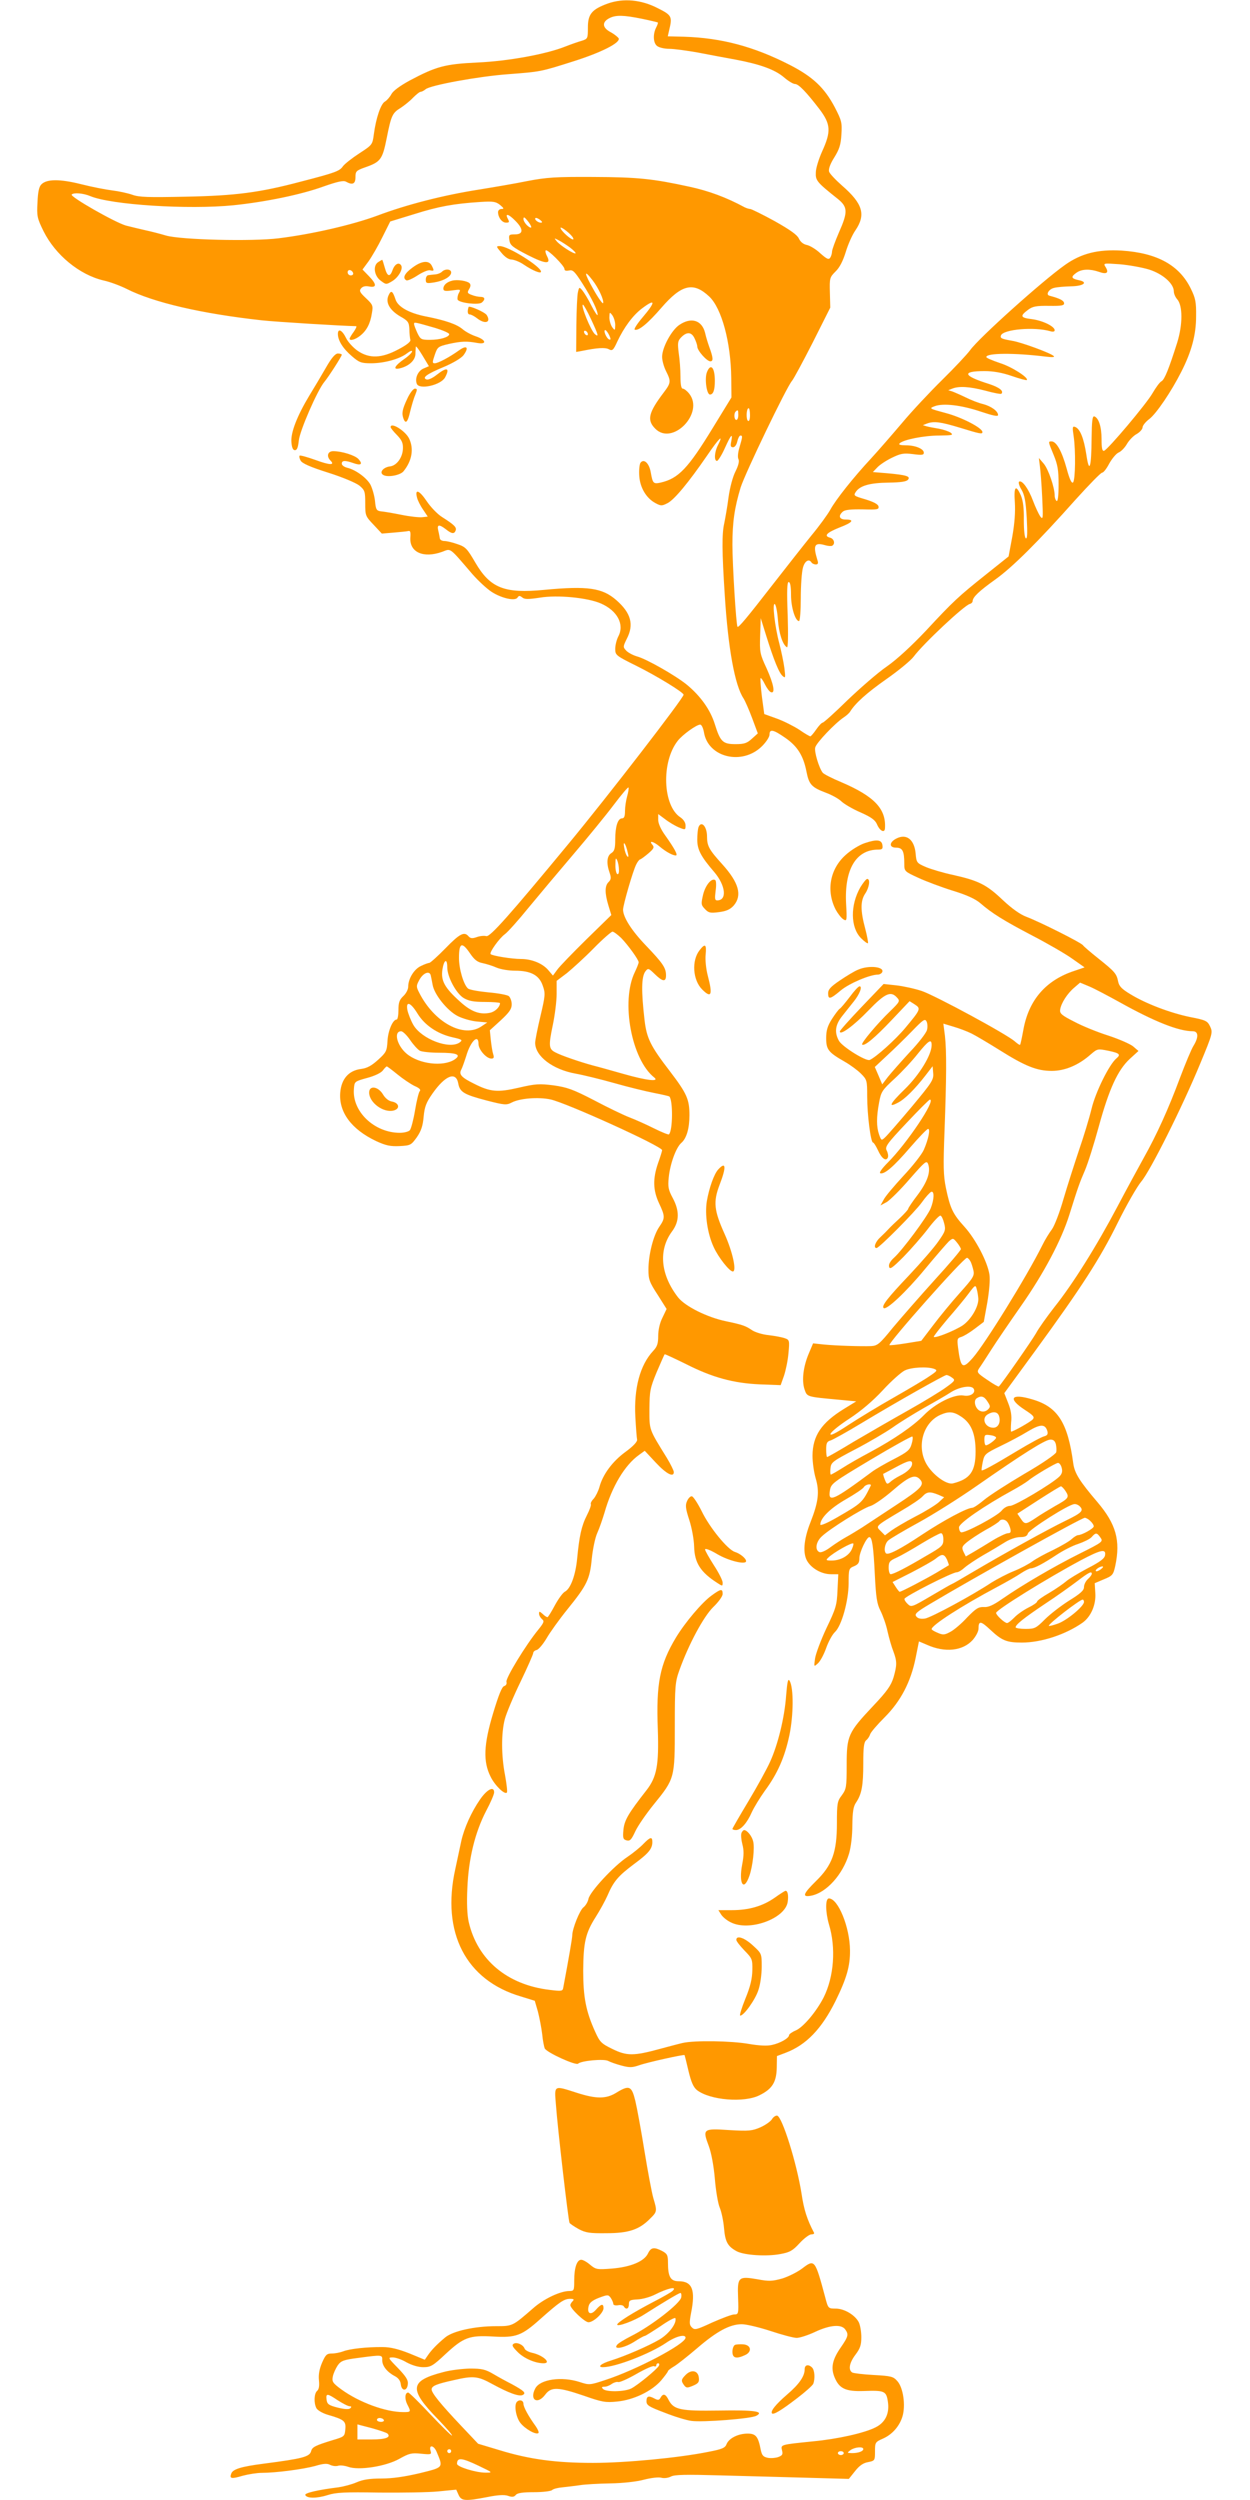
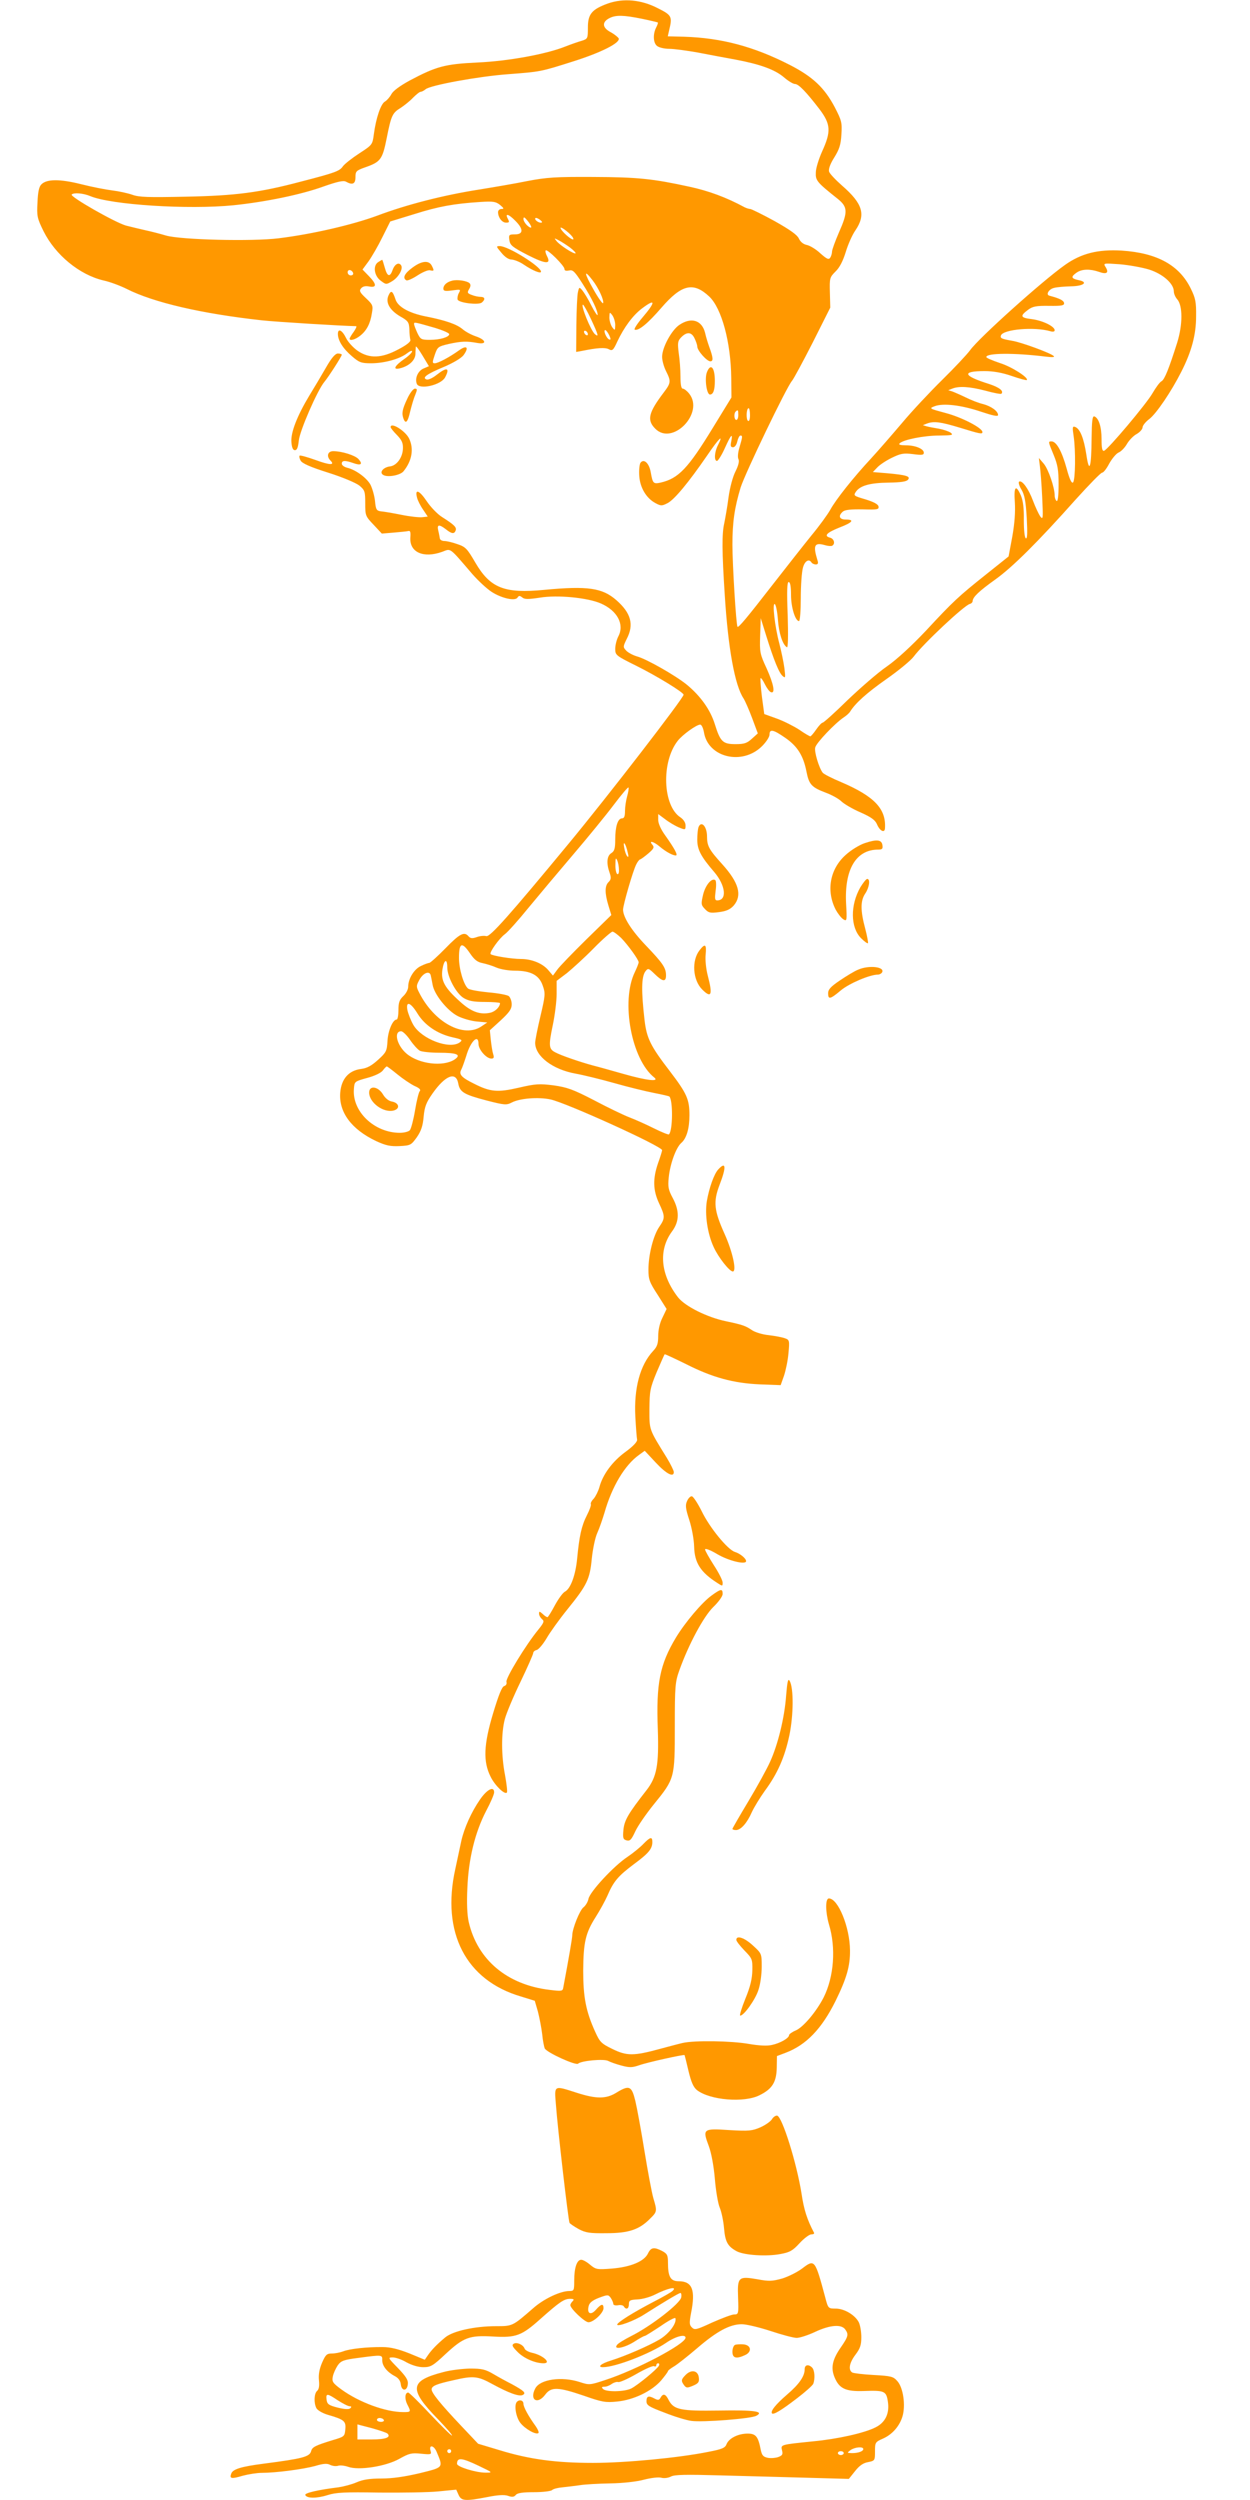
<svg xmlns="http://www.w3.org/2000/svg" version="1.0" width="640pt" height="1280pt" viewBox="0 0 640 1280" preserveAspectRatio="xMidYMid meet">
  <g transform="translate(0,1280) scale(0.1,-0.1)" fill="#ff9800" stroke="none">
    <path d="M3112 12782 c-82 -30 -102 -54 -102 -123 0 -57 -1 -58 -32 -68 -18 -5 -55 -18 -83 -29 -97 -39 -292 -75 -450 -82 -168 -8 -211 -20 -347 -92 -51 -28 -85 -53 -94 -70 -8 -15 -23 -32 -33 -38 -21 -11 -46 -84 -57 -168 -7 -53 -8 -54 -74 -97 -37 -24 -75 -54 -84 -66 -17 -25 -38 -33 -216 -79 -211 -56 -334 -72 -588 -77 -193 -4 -240 -3 -275 10 -23 8 -69 18 -102 22 -33 4 -105 18 -160 32 -108 27 -176 27 -203 -1 -12 -11 -18 -39 -20 -92 -4 -70 -2 -81 31 -148 61 -122 184 -223 307 -252 33 -7 86 -27 118 -43 138 -70 384 -127 692 -161 71 -8 416 -29 483 -30 5 0 -1 -13 -12 -29 -12 -16 -21 -32 -21 -35 0 -13 29 -5 54 15 33 26 52 62 60 115 7 39 5 44 -30 77 -32 30 -36 38 -25 51 9 10 22 13 42 9 39 -7 38 12 -3 54 l-32 33 31 42 c17 24 49 79 71 124 l40 80 124 38 c124 39 200 53 338 62 65 4 78 2 100 -15 20 -17 22 -21 8 -21 -10 0 -18 -7 -18 -16 0 -27 20 -54 41 -54 17 0 18 3 9 20 -16 30 4 25 39 -11 42 -42 41 -69 -2 -69 -31 0 -33 -2 -29 -30 4 -26 15 -35 94 -76 93 -47 122 -49 98 -4 -6 12 -9 24 -6 28 9 8 96 -79 96 -95 0 -9 8 -11 23 -8 20 5 29 -4 70 -68 49 -77 77 -137 77 -159 -1 -7 -15 14 -32 47 -16 33 -38 68 -47 79 -15 17 -16 17 -22 -10 -4 -16 -7 -91 -8 -168 l-1 -138 33 6 c74 15 115 18 134 8 18 -10 23 -6 44 40 34 72 79 133 125 168 71 54 73 36 4 -45 -28 -33 -46 -61 -40 -63 20 -7 68 33 137 113 103 119 163 133 244 57 64 -60 111 -235 113 -417 l1 -100 -95 -155 c-127 -208 -176 -260 -268 -281 -37 -8 -40 -4 -50 52 -8 48 -36 73 -53 49 -5 -8 -8 -38 -6 -67 4 -60 36 -114 83 -139 28 -15 33 -15 62 0 35 18 107 105 202 243 62 91 87 115 56 54 -18 -34 -21 -81 -5 -81 5 0 24 29 40 65 32 71 42 81 33 35 -5 -23 -3 -30 9 -30 9 0 18 12 22 30 4 17 11 30 16 30 12 0 11 -6 -5 -61 -8 -27 -10 -51 -5 -60 5 -10 0 -32 -15 -62 -14 -27 -29 -83 -36 -134 -6 -48 -17 -108 -22 -133 -12 -52 -12 -141 3 -370 17 -268 51 -459 96 -526 8 -13 28 -58 44 -101 l29 -78 -30 -27 c-25 -23 -39 -28 -84 -28 -65 0 -78 12 -106 102 -23 74 -73 144 -143 202 -59 48 -207 132 -255 145 -21 6 -47 20 -56 30 -17 18 -16 21 3 60 38 73 22 132 -53 198 -72 63 -146 74 -369 53 -204 -20 -277 9 -353 139 -42 72 -50 81 -92 95 -25 9 -55 16 -67 16 -12 0 -22 6 -23 13 -1 6 -4 24 -8 40 -8 32 4 34 39 7 30 -24 43 -25 50 -6 6 16 -7 29 -70 69 -24 15 -59 52 -79 82 -37 55 -61 64 -49 18 3 -14 17 -42 31 -62 l24 -36 -27 -3 c-15 -2 -63 3 -107 12 -45 9 -92 17 -106 18 -22 3 -26 9 -30 53 -3 28 -14 65 -23 83 -19 35 -76 77 -119 87 -16 4 -28 13 -28 21 0 17 16 18 59 3 39 -14 50 -6 27 20 -18 20 -86 41 -130 41 -28 0 -36 -26 -14 -48 25 -25 -4 -24 -77 3 -42 15 -78 25 -81 22 -3 -3 -1 -14 5 -25 7 -14 49 -33 141 -62 76 -24 144 -53 161 -67 27 -23 29 -30 29 -90 0 -63 1 -66 43 -110 l42 -45 60 5 c33 3 67 6 75 8 11 3 13 -5 11 -33 -5 -76 67 -108 164 -73 45 17 33 26 154 -115 30 -34 74 -75 99 -91 52 -33 121 -48 132 -28 7 10 11 10 24 0 12 -10 30 -10 90 -1 90 15 245 0 313 -30 84 -37 121 -107 89 -168 -9 -17 -16 -46 -16 -64 0 -32 3 -35 108 -87 103 -51 242 -136 242 -148 0 -17 -388 -520 -589 -763 -304 -368 -402 -478 -421 -473 -11 3 -33 1 -49 -5 -23 -8 -32 -7 -42 4 -22 26 -45 14 -118 -61 -40 -41 -78 -75 -83 -75 -5 0 -25 -7 -43 -16 -35 -16 -65 -65 -65 -106 0 -14 -11 -35 -25 -48 -20 -19 -25 -33 -25 -72 0 -26 -4 -48 -9 -48 -20 0 -44 -57 -47 -109 -3 -52 -6 -59 -48 -97 -33 -30 -56 -43 -87 -47 -64 -8 -101 -51 -107 -121 -8 -100 57 -188 183 -248 52 -24 74 -28 121 -26 56 3 59 5 88 45 22 32 31 58 35 105 5 52 13 73 46 120 64 91 119 114 131 52 8 -46 29 -58 147 -89 90 -23 100 -24 127 -10 42 22 137 29 198 16 81 -17 572 -240 572 -260 0 -4 -9 -34 -21 -67 -27 -79 -26 -137 5 -204 32 -68 32 -77 1 -122 -30 -44 -55 -142 -55 -219 0 -49 5 -64 47 -128 l46 -73 -21 -44 c-14 -27 -22 -64 -22 -94 0 -39 -5 -55 -26 -77 -67 -72 -99 -191 -91 -338 3 -55 7 -107 9 -116 2 -10 -20 -34 -60 -63 -67 -49 -116 -116 -133 -180 -6 -21 -19 -47 -29 -59 -11 -11 -17 -23 -15 -28 3 -4 -6 -30 -20 -57 -28 -55 -39 -107 -50 -222 -8 -84 -33 -153 -62 -169 -11 -5 -34 -37 -52 -70 -18 -34 -35 -61 -38 -61 -4 0 -15 7 -25 17 -16 14 -18 14 -18 1 0 -9 7 -21 15 -28 13 -10 10 -18 -19 -54 -64 -78 -168 -249 -163 -267 3 -10 -2 -19 -12 -22 -11 -3 -28 -45 -56 -138 -49 -162 -52 -249 -13 -326 22 -45 72 -93 83 -81 4 3 -1 43 -9 88 -20 102 -20 218 -1 289 8 30 44 116 80 190 36 75 65 141 65 147 0 7 8 14 18 16 10 3 32 29 50 59 17 30 65 97 107 149 101 125 115 154 125 260 5 48 17 107 28 131 11 24 27 71 37 104 38 134 104 244 177 296 l29 21 57 -61 c54 -58 92 -77 92 -48 0 7 -16 40 -36 73 -92 149 -89 140 -89 249 1 92 3 107 37 189 21 49 39 90 41 92 1 2 50 -21 109 -50 136 -69 243 -98 379 -104 l106 -4 17 48 c9 27 20 79 23 116 6 64 5 68 -18 76 -13 5 -50 12 -83 16 -32 3 -70 15 -85 25 -34 23 -48 28 -133 46 -97 20 -209 76 -246 122 -90 116 -102 241 -32 337 39 52 40 106 4 173 -22 41 -25 56 -20 105 7 69 37 152 64 176 27 23 42 74 42 142 0 81 -13 111 -100 225 -100 130 -119 169 -130 263 -17 148 -16 220 4 248 14 18 16 18 48 -13 41 -40 58 -42 58 -7 0 38 -15 61 -102 152 -75 78 -117 145 -118 184 0 24 50 197 67 231 7 15 17 27 21 27 4 1 22 14 41 30 29 25 32 32 21 45 -20 23 5 18 37 -9 32 -27 67 -46 83 -46 13 0 -6 35 -55 104 -21 29 -35 60 -35 78 l0 30 35 -26 c19 -15 51 -34 70 -42 34 -14 35 -14 35 10 0 14 -10 30 -26 41 -91 59 -99 284 -14 392 24 31 96 83 115 83 7 0 15 -17 19 -38 20 -131 197 -173 298 -72 21 21 38 47 38 59 0 30 19 26 81 -17 62 -43 92 -91 108 -172 13 -67 26 -81 100 -109 30 -11 66 -31 80 -45 14 -13 58 -39 98 -56 54 -24 74 -39 83 -60 14 -34 39 -47 41 -22 7 100 -53 164 -223 237 -48 20 -91 42 -96 49 -19 25 -44 108 -38 129 5 23 101 124 146 154 14 9 29 23 33 30 26 42 83 94 184 165 63 44 126 96 141 116 49 66 260 264 288 270 8 2 14 9 14 15 1 20 32 50 116 110 88 63 217 191 412 410 68 75 128 137 135 137 7 0 23 21 36 46 14 25 35 51 48 57 13 5 32 25 43 44 11 19 33 42 50 51 16 9 30 25 30 34 0 9 16 29 35 43 36 28 112 140 163 241 53 104 76 190 76 284 1 74 -3 93 -27 142 -59 121 -173 183 -354 195 -121 7 -207 -14 -291 -74 -116 -82 -441 -374 -485 -436 -17 -23 -81 -91 -143 -152 -61 -60 -154 -159 -205 -220 -51 -60 -122 -142 -158 -181 -92 -99 -181 -211 -210 -264 -14 -25 -57 -84 -96 -131 -38 -47 -127 -160 -197 -250 -135 -174 -177 -224 -182 -218 -7 8 -26 319 -26 420 0 117 11 190 42 293 23 73 236 516 263 546 8 9 56 98 106 196 l90 179 -2 77 c-2 74 -1 78 29 108 21 20 38 54 52 99 11 37 33 88 50 112 54 80 38 136 -69 229 -33 29 -63 61 -66 71 -4 12 5 39 26 72 26 42 34 65 37 118 4 62 1 72 -34 140 -53 100 -112 156 -231 217 -184 94 -349 138 -541 144 l-83 2 7 31 c17 70 14 77 -58 113 -85 44 -176 52 -256 24z m174 -78 c44 -9 80 -18 82 -19 2 -2 -2 -13 -8 -25 -18 -34 -16 -81 5 -96 11 -8 38 -14 62 -14 24 0 90 -9 146 -19 56 -11 143 -27 192 -36 127 -24 202 -51 249 -91 22 -19 47 -34 56 -34 19 0 58 -41 125 -128 59 -78 61 -115 14 -218 -17 -38 -32 -86 -32 -107 -2 -41 5 -50 112 -135 52 -42 53 -67 6 -173 -19 -44 -35 -88 -35 -97 0 -9 -4 -23 -9 -31 -8 -12 -17 -8 -51 22 -22 21 -54 40 -70 43 -18 4 -32 16 -40 33 -8 18 -44 44 -124 89 -62 34 -119 62 -125 62 -6 0 -19 4 -29 9 -92 50 -184 84 -282 105 -188 41 -264 49 -495 50 -190 1 -236 -2 -335 -21 -63 -13 -176 -32 -250 -44 -178 -28 -367 -76 -518 -133 -127 -47 -334 -95 -505 -116 -135 -17 -501 -8 -577 14 -30 9 -77 21 -105 27 -27 6 -72 17 -100 24 -56 16 -288 148 -278 159 11 11 59 7 95 -8 107 -45 502 -70 733 -47 164 17 345 54 461 96 71 25 102 32 115 25 34 -19 49 -12 49 23 0 30 4 34 49 50 80 28 89 40 111 150 23 116 29 129 72 155 18 12 46 34 62 51 17 17 34 31 40 31 5 0 17 6 25 13 25 21 272 66 422 77 168 13 165 12 335 66 142 45 239 94 232 117 -3 6 -21 21 -41 32 -44 23 -46 52 -7 72 33 17 72 16 166 -3z m-566 -1067 c0 -5 -9 -2 -20 8 -11 10 -20 25 -20 34 1 12 5 10 20 -8 11 -13 20 -28 20 -34z m55 25 c-7 -8 -35 7 -35 18 0 6 7 6 20 -2 10 -7 17 -14 15 -16z m159 -80 c4 -8 1 -10 -7 -6 -22 12 -57 47 -57 57 0 11 57 -34 64 -51z m-16 -49 c18 -14 31 -27 29 -30 -7 -6 -79 40 -97 62 -14 17 -13 17 10 5 14 -7 40 -24 58 -37z m2965 -113 c70 -22 127 -72 127 -112 0 -12 8 -30 17 -40 29 -32 29 -130 0 -223 -42 -132 -64 -188 -80 -197 -9 -4 -29 -32 -46 -61 -32 -56 -228 -288 -248 -295 -10 -3 -13 14 -13 60 0 64 -15 108 -37 116 -10 3 -13 -24 -14 -110 -1 -155 -12 -187 -27 -85 -13 84 -32 131 -57 141 -14 5 -15 -1 -8 -47 11 -73 9 -225 -3 -237 -7 -7 -18 16 -33 72 -24 87 -52 138 -77 138 -18 0 -18 0 11 -70 20 -49 25 -76 25 -150 0 -58 -4 -89 -10 -85 -5 3 -10 16 -10 27 0 42 -32 135 -56 164 l-25 29 5 -40 c3 -22 9 -94 12 -160 5 -110 5 -118 -10 -99 -8 12 -25 48 -37 80 -23 62 -56 107 -71 98 -5 -3 0 -22 12 -41 16 -27 22 -60 27 -146 4 -78 3 -108 -5 -103 -6 4 -10 41 -10 94 1 59 -4 99 -15 125 -26 59 -37 46 -31 -35 3 -49 -1 -107 -13 -175 l-19 -102 -114 -91 c-143 -114 -169 -138 -309 -289 -72 -76 -147 -146 -200 -183 -48 -33 -138 -112 -203 -174 -64 -63 -121 -114 -126 -114 -5 0 -20 -16 -33 -35 -13 -19 -27 -35 -30 -35 -4 0 -30 15 -57 34 -28 18 -79 44 -115 57 l-64 23 -12 89 c-6 49 -9 92 -7 95 3 2 13 -12 22 -31 10 -20 23 -38 31 -41 24 -9 14 42 -22 122 -34 73 -36 83 -33 167 l3 90 28 -90 c39 -125 66 -192 85 -207 14 -12 14 -7 8 42 -4 30 -16 87 -26 126 -23 86 -37 210 -23 201 6 -4 13 -40 16 -81 5 -68 24 -127 46 -140 6 -4 7 60 4 164 -5 125 -3 170 5 170 8 0 12 -23 12 -66 0 -64 22 -134 41 -134 5 0 9 53 9 118 0 64 5 134 11 155 9 35 31 48 44 27 3 -5 13 -10 22 -10 11 0 14 6 8 23 -23 75 -15 91 38 76 16 -5 34 -6 38 -3 17 10 9 36 -11 41 -34 9 -17 26 48 52 68 26 79 41 32 41 -33 0 -40 19 -14 41 11 9 42 12 101 11 75 -2 84 -1 81 15 -2 11 -24 23 -66 36 -61 18 -63 19 -50 39 22 32 73 46 169 47 61 1 90 5 98 15 14 17 -7 24 -107 33 l-73 6 23 24 c12 13 45 35 74 49 45 22 60 25 108 19 46 -6 56 -5 56 7 0 20 -43 38 -92 38 -28 0 -39 3 -32 10 19 19 125 40 202 40 68 1 75 2 59 15 -11 7 -38 16 -60 20 -23 4 -51 9 -62 12 l-20 6 20 8 c36 14 71 9 170 -21 104 -32 115 -34 115 -22 0 21 -107 76 -187 97 -86 23 -87 24 -58 35 44 17 137 6 238 -28 60 -20 87 -26 87 -17 0 20 -35 45 -76 56 -22 5 -61 20 -89 34 -27 13 -59 27 -70 31 l-20 6 20 8 c34 14 88 11 169 -10 43 -12 81 -19 83 -16 14 14 -11 33 -63 50 -134 42 -142 66 -23 66 44 0 90 -8 139 -25 40 -14 75 -23 77 -21 12 11 -76 68 -137 87 -38 13 -70 26 -70 31 0 21 143 22 305 2 33 -4 47 -3 40 3 -14 15 -167 71 -212 78 -56 10 -63 13 -58 28 13 31 171 45 253 21 13 -4 22 -2 22 5 0 20 -62 50 -117 57 -59 7 -62 16 -19 48 23 17 41 21 107 20 67 -1 79 2 77 15 -3 13 -22 23 -75 37 -20 5 -3 34 24 40 14 4 52 7 86 8 67 1 91 22 38 32 -37 8 -39 17 -9 38 27 19 69 20 115 4 39 -14 52 -5 34 24 -13 21 -13 21 72 15 46 -4 114 -16 150 -27z m-4075 -18 c2 -7 -3 -12 -12 -12 -9 0 -16 7 -16 16 0 17 22 14 28 -4z m1226 -37 c31 -40 59 -102 54 -117 -2 -6 -25 26 -50 71 -48 84 -50 106 -4 46z m-8 -199 c38 -82 41 -94 20 -77 -21 18 -75 151 -61 151 3 0 22 -33 41 -74z m124 -30 c-1 -29 -1 -30 -15 -12 -8 11 -15 34 -15 50 1 29 1 30 15 12 8 -11 15 -34 15 -50z m-140 -47 c0 -6 -4 -7 -10 -4 -5 3 -10 11 -10 16 0 6 5 7 10 4 6 -3 10 -11 10 -16z m109 -5 c9 -20 9 -25 0 -22 -14 5 -32 48 -20 48 4 0 13 -12 20 -26z m721 -410 c0 -20 -4 -33 -10 -29 -11 7 -9 65 3 65 4 0 7 -16 7 -36z m-60 1 c0 -14 -4 -25 -10 -25 -11 0 -14 33 -3 43 11 11 13 8 13 -18z m-569 -1952 c-6 -21 -11 -55 -11 -75 0 -27 -4 -38 -15 -38 -22 0 -35 -42 -35 -108 0 -46 -4 -60 -20 -70 -23 -14 -26 -52 -9 -100 9 -26 8 -35 -5 -48 -20 -19 -20 -57 -1 -120 l15 -49 -128 -125 c-70 -69 -137 -138 -149 -155 l-22 -30 -23 27 c-29 35 -85 58 -141 58 -45 0 -147 16 -155 25 -8 8 45 82 73 102 14 10 68 70 119 133 52 63 156 187 231 275 75 88 169 203 208 255 40 53 73 92 75 88 2 -4 -1 -24 -7 -45z m3 -288 c5 -19 4 -26 -2 -20 -6 6 -13 26 -16 45 -8 42 8 21 18 -25z m-45 -88 c1 -16 -3 -26 -9 -22 -5 3 -10 25 -9 48 0 33 2 38 9 22 5 -11 9 -33 9 -48z m11 -349 c36 -37 90 -112 90 -125 0 -5 -9 -28 -20 -51 -72 -149 -17 -447 100 -539 28 -23 -40 -15 -156 18 -60 17 -131 37 -159 44 -63 17 -163 51 -192 67 -33 17 -35 33 -13 138 11 52 20 125 20 161 l0 67 53 40 c28 23 90 79 137 127 46 47 90 85 96 85 6 0 26 -15 44 -32z m-773 -80 c22 -32 37 -44 63 -49 19 -4 52 -14 72 -23 21 -9 63 -16 95 -16 81 0 124 -23 142 -77 14 -39 13 -50 -12 -156 -15 -63 -27 -124 -27 -136 0 -69 90 -137 207 -158 39 -7 129 -29 200 -49 70 -20 161 -42 202 -50 41 -8 76 -16 78 -18 19 -19 18 -175 -2 -194 -2 -3 -37 11 -77 31 -40 20 -96 45 -125 56 -29 11 -110 50 -180 87 -110 57 -139 67 -209 77 -72 9 -92 8 -178 -12 -108 -25 -146 -22 -230 21 -63 31 -77 47 -65 70 6 11 17 43 26 71 22 76 63 116 63 62 0 -29 40 -75 66 -75 12 0 15 5 9 23 -4 12 -9 45 -12 72 l-5 50 56 51 c44 41 56 58 56 82 0 16 -7 35 -15 42 -8 6 -55 15 -104 19 -50 5 -97 13 -105 20 -22 19 -46 99 -46 156 0 79 15 85 57 23z m-117 -71 c0 -48 45 -133 84 -157 26 -15 50 -20 110 -20 42 0 76 -3 76 -6 0 -19 -24 -43 -49 -49 -54 -12 -99 5 -156 57 -79 71 -98 107 -90 163 8 52 25 61 25 12z m-85 -39 c2 -7 6 -30 10 -50 8 -49 74 -132 128 -160 23 -12 67 -25 97 -28 l55 -5 -30 -20 c-91 -62 -242 20 -319 173 -15 29 -15 35 -1 61 19 38 52 53 60 29z m-67 -198 c37 -60 103 -104 179 -121 49 -11 53 -14 37 -26 -52 -38 -196 17 -238 90 -13 23 -26 57 -30 75 -9 49 16 41 52 -18z m-38 -135 c17 -25 39 -49 50 -55 10 -5 54 -10 97 -10 94 0 117 -10 80 -35 -59 -38 -182 -23 -245 30 -50 42 -68 115 -28 115 8 0 29 -20 46 -45z m-65 -176 c28 -23 67 -49 87 -59 26 -11 34 -20 27 -27 -5 -5 -16 -49 -24 -98 -8 -48 -20 -93 -26 -101 -6 -8 -30 -14 -52 -14 -130 0 -245 109 -235 225 3 38 3 38 68 56 38 10 71 26 80 38 8 11 17 20 20 21 3 0 28 -19 55 -41z" />
    <path d="M1890 7206 c0 -51 73 -105 125 -92 35 9 29 39 -8 46 -17 3 -35 17 -47 38 -25 40 -70 46 -70 8z" />
    <path d="M2567 11506 c18 -22 37 -35 53 -35 14 -1 42 -12 62 -26 44 -30 88 -48 88 -36 0 26 -168 131 -211 131 -20 0 -19 -2 8 -34z" />
    <path d="M1938 11459 c-30 -17 -23 -71 11 -96 28 -21 28 -21 60 -2 31 19 56 62 45 80 -11 18 -32 8 -43 -21 -14 -41 -28 -38 -41 10 -6 22 -12 40 -13 40 -1 0 -10 -5 -19 -11z" />
    <path d="M2112 11430 c-41 -30 -52 -53 -32 -65 6 -4 32 8 58 25 26 17 55 29 64 26 21 -5 22 -2 8 25 -15 27 -51 24 -98 -11z" />
-     <path d="M2263 11409 c-7 -7 -22 -13 -35 -14 -13 -1 -29 -3 -35 -4 -7 0 -13 -11 -13 -22 0 -20 4 -21 43 -15 49 8 87 30 87 51 0 18 -31 20 -47 4z" />
    <path d="M2315 11363 c-28 -7 -45 -23 -45 -41 0 -12 9 -14 45 -9 44 6 45 6 34 -14 -6 -11 -8 -26 -6 -33 7 -17 107 -29 124 -15 19 16 16 29 -6 29 -11 0 -31 4 -46 10 -22 8 -24 12 -13 30 8 13 9 23 2 30 -12 12 -63 20 -89 13z" />
    <path d="M1989 11287 c-16 -36 6 -75 60 -107 41 -23 45 -30 47 -65 0 -22 3 -47 5 -55 3 -9 -18 -26 -60 -48 -87 -47 -150 -49 -210 -8 -24 17 -50 46 -59 65 -20 41 -42 52 -42 21 0 -33 26 -75 72 -114 37 -32 48 -36 98 -36 67 0 147 22 184 51 14 11 26 16 26 10 0 -6 -18 -24 -40 -39 -50 -35 -61 -57 -23 -48 46 11 78 40 80 72 0 16 2 33 2 39 1 5 16 -15 34 -45 l33 -55 -28 -12 c-28 -12 -45 -50 -34 -78 12 -32 124 -7 145 33 26 49 9 54 -43 13 -21 -17 -44 -27 -52 -24 -25 9 1 28 90 65 47 20 87 44 99 59 30 41 17 54 -23 25 -49 -35 -107 -66 -124 -66 -13 0 -13 5 0 43 14 41 17 43 72 56 65 14 91 15 146 5 51 -9 45 16 -8 34 -21 7 -52 23 -68 37 -30 25 -87 45 -189 65 -85 17 -142 49 -154 87 -15 45 -23 49 -36 20z m239 -166 c39 -12 72 -26 72 -32 0 -15 -47 -29 -99 -29 -44 0 -48 2 -64 35 -9 20 -17 40 -17 46 0 11 0 11 108 -20z" />
-     <path d="M2399 11228 c-7 -23 -5 -38 6 -38 7 0 24 -9 38 -20 41 -32 73 -21 49 17 -10 15 -90 50 -93 41z" />
    <path d="M3479 11137 c-40 -26 -89 -116 -89 -164 0 -19 9 -51 20 -73 26 -52 26 -60 -12 -110 -78 -103 -87 -141 -43 -185 88 -89 252 80 174 179 -11 14 -26 26 -33 26 -8 0 -12 20 -12 63 0 34 -4 88 -9 120 -6 48 -5 60 9 76 30 33 55 33 71 1 8 -16 15 -36 15 -44 0 -21 49 -76 67 -76 16 0 15 18 -6 75 -6 17 -16 48 -21 71 -16 64 -70 82 -131 41z" />
    <path d="M1669 10918 c-23 -40 -61 -104 -85 -143 -62 -103 -96 -189 -92 -238 2 -29 8 -42 18 -42 11 0 16 14 20 50 5 50 95 257 131 300 23 28 89 131 89 139 0 3 -9 6 -20 6 -13 0 -32 -21 -61 -72z" />
    <path d="M3619 10893 c-12 -33 -1 -113 16 -113 17 0 25 23 25 70 0 70 -22 93 -41 43z" />
    <path d="M2085 10758 c-26 -55 -29 -75 -19 -102 11 -29 22 -17 34 37 7 28 18 67 26 85 11 28 11 32 -2 32 -8 0 -26 -23 -39 -52z" />
    <path d="M2000 10613 c0 -4 14 -22 32 -40 25 -26 32 -41 31 -69 -1 -46 -32 -88 -66 -92 -34 -4 -56 -30 -36 -43 21 -15 88 -3 105 18 43 53 54 114 29 167 -19 40 -95 87 -95 59z" />
    <path d="M3576 8564 c-3 -9 -6 -37 -6 -63 0 -51 18 -86 87 -166 58 -68 67 -145 15 -145 -12 0 -13 9 -8 49 4 27 3 52 -2 55 -19 12 -50 -26 -62 -74 -11 -48 -11 -53 9 -74 19 -20 27 -22 73 -16 38 5 57 14 75 34 44 52 26 117 -59 211 -67 74 -78 93 -78 142 0 52 -30 84 -44 47z" />
-     <path d="M4590 8507 c-38 -19 -39 -47 -2 -47 33 0 42 -17 42 -83 0 -38 1 -39 73 -72 39 -18 119 -48 177 -66 72 -22 116 -43 140 -64 59 -51 118 -88 265 -165 77 -40 169 -93 204 -118 l64 -45 -50 -17 c-148 -48 -237 -150 -264 -306 -7 -38 -14 -71 -16 -73 -2 -3 -13 5 -26 16 -37 35 -407 235 -477 259 -36 12 -95 25 -131 29 l-65 7 -112 -117 c-62 -65 -112 -121 -112 -126 0 -23 72 30 146 107 86 89 115 102 147 66 16 -17 14 -21 -34 -68 -67 -64 -151 -165 -145 -172 11 -11 65 34 152 126 l91 96 27 -17 c32 -21 30 -25 -49 -120 -50 -60 -150 -150 -182 -164 -19 -8 -138 66 -157 97 -25 44 -20 83 17 129 17 22 44 55 58 73 30 37 46 78 30 78 -6 0 -28 -24 -50 -54 -23 -30 -46 -58 -52 -61 -6 -4 -24 -28 -40 -53 -22 -35 -29 -58 -29 -97 0 -59 11 -73 95 -121 28 -16 65 -43 83 -61 31 -31 32 -35 32 -117 0 -93 18 -236 30 -236 4 0 15 -18 25 -39 19 -43 42 -59 51 -37 3 8 0 24 -6 35 -10 19 0 34 101 141 62 66 116 120 120 120 33 0 -118 -225 -216 -323 -30 -30 -45 -52 -38 -54 21 -7 68 33 153 132 45 52 86 95 92 95 12 0 2 -52 -22 -107 -10 -23 -57 -83 -105 -134 -47 -51 -93 -105 -101 -122 l-16 -29 33 18 c17 11 70 63 117 118 79 90 86 96 94 76 14 -39 -3 -90 -53 -157 -27 -35 -49 -68 -49 -72 0 -4 -19 -25 -42 -47 -24 -22 -50 -47 -58 -56 -8 -9 -27 -28 -42 -42 -26 -23 -38 -56 -20 -56 14 1 197 185 232 234 19 27 41 51 48 54 17 5 15 -40 -3 -85 -19 -45 -145 -214 -187 -252 -19 -17 -29 -34 -26 -46 3 -17 16 -8 74 50 38 39 94 103 124 142 30 40 60 71 65 69 6 -1 14 -19 19 -39 9 -34 6 -42 -29 -92 -21 -31 -89 -109 -151 -175 -111 -117 -141 -156 -130 -167 13 -14 116 83 210 197 57 69 113 133 124 144 21 18 22 18 41 -5 11 -13 20 -29 21 -34 0 -6 -61 -78 -136 -160 -75 -83 -170 -192 -212 -242 -68 -84 -79 -93 -111 -95 -54 -2 -179 2 -242 8 l-56 6 -22 -52 c-28 -66 -37 -137 -22 -183 14 -40 9 -38 180 -54 l85 -8 -62 -38 c-117 -72 -161 -138 -162 -240 0 -33 7 -84 16 -115 21 -70 14 -123 -26 -225 -36 -90 -41 -164 -15 -203 24 -37 74 -64 119 -64 l38 0 -4 -82 c-3 -76 -8 -93 -57 -195 -29 -62 -55 -132 -58 -155 -6 -43 -6 -43 14 -25 12 10 31 45 43 79 12 34 32 70 45 82 34 32 69 157 70 248 0 75 1 78 28 89 21 9 27 18 27 41 0 30 37 108 51 108 14 0 21 -47 28 -190 6 -120 11 -152 29 -187 12 -24 29 -71 36 -105 8 -35 21 -81 30 -103 19 -51 19 -70 1 -133 -13 -42 -33 -71 -105 -147 -128 -136 -135 -152 -135 -302 0 -114 -2 -123 -25 -155 -23 -30 -25 -41 -25 -143 0 -148 -24 -215 -107 -296 -67 -66 -73 -84 -25 -75 78 15 162 108 194 215 10 34 17 92 17 146 1 69 5 96 19 116 29 43 37 87 37 200 0 81 3 109 15 119 8 6 17 20 20 30 3 11 37 50 74 87 83 83 134 181 159 304 l17 85 40 -17 c93 -42 184 -32 235 24 16 18 30 44 30 58 0 42 11 41 61 -6 59 -55 83 -65 161 -65 100 0 224 41 311 102 43 31 69 92 65 151 l-3 51 47 20 c44 18 48 23 58 68 28 131 4 215 -91 327 -92 108 -117 148 -124 199 -28 208 -79 289 -209 327 -109 33 -129 5 -38 -54 43 -28 50 -36 40 -48 -10 -12 -100 -63 -111 -63 -2 0 -2 21 0 48 4 32 -1 63 -15 98 l-20 51 160 219 c234 321 330 469 421 654 45 91 99 185 120 210 46 54 209 379 302 604 64 154 65 160 51 190 -14 29 -21 33 -104 49 -101 21 -225 68 -305 117 -43 26 -57 40 -62 64 -8 41 -17 51 -102 119 -39 31 -75 62 -78 67 -8 13 -221 120 -290 146 -32 12 -74 42 -121 86 -82 78 -123 99 -253 128 -52 11 -115 30 -141 41 -46 20 -48 22 -52 70 -7 71 -47 102 -98 76z m1140 -837 c179 -100 304 -150 377 -150 29 0 31 -30 4 -74 -11 -17 -42 -92 -70 -166 -58 -156 -118 -289 -186 -410 -26 -47 -87 -159 -135 -250 -104 -197 -226 -393 -322 -513 -38 -49 -81 -109 -94 -134 -20 -35 -172 -254 -190 -272 -2 -2 -29 13 -59 34 -52 35 -55 39 -42 59 8 11 36 54 62 95 26 41 95 142 153 225 116 166 206 335 247 466 45 144 52 163 80 228 15 35 47 137 71 225 53 193 97 288 158 345 l45 41 -28 24 c-15 12 -72 37 -127 55 -54 17 -133 49 -174 71 -65 33 -75 42 -72 62 5 33 37 83 73 113 l29 25 48 -20 c26 -11 94 -47 152 -79z m-984 -144 c-4 -15 -43 -66 -89 -114 -45 -49 -95 -106 -111 -126 l-29 -38 -19 45 -19 44 63 59 c35 32 92 88 128 125 57 59 66 65 74 49 5 -10 6 -30 2 -44z m229 -18 c22 -11 86 -49 142 -84 132 -83 192 -107 268 -107 67 0 137 29 199 84 35 30 36 30 91 19 57 -12 65 -19 41 -39 -37 -31 -107 -173 -127 -257 -12 -49 -41 -145 -65 -214 -23 -69 -59 -181 -79 -249 -19 -67 -46 -137 -59 -155 -13 -17 -36 -54 -50 -83 -79 -159 -293 -504 -355 -575 -53 -60 -62 -54 -76 54 -5 42 -4 47 17 53 13 4 44 23 69 42 l46 35 18 99 c10 60 15 117 11 143 -10 66 -71 182 -128 245 -59 65 -73 93 -95 199 -13 65 -14 110 -7 292 10 272 11 408 2 487 l-8 62 53 -16 c28 -8 70 -24 92 -35z m-205 -59 c0 -50 -63 -153 -138 -226 -76 -74 -87 -97 -35 -69 35 17 89 72 141 139 l37 48 3 -36 c3 -33 -6 -47 -111 -173 -63 -75 -124 -145 -135 -155 -19 -18 -20 -17 -31 14 -14 40 -14 89 0 164 10 55 15 63 79 122 38 35 92 93 120 129 55 68 70 77 70 43z m198 -1106 c6 -10 12 -31 16 -48 6 -27 -2 -39 -70 -115 -42 -47 -103 -121 -136 -165 l-61 -80 -80 -13 c-44 -7 -81 -11 -83 -9 -9 9 379 447 397 447 4 0 12 -8 17 -17z m41 -192 c2 -41 -37 -107 -80 -137 -39 -26 -140 -67 -148 -59 -2 3 30 43 70 91 41 47 90 106 109 132 33 44 35 45 41 21 4 -13 7 -35 8 -48z m-225 -360 c17 -7 14 -11 -25 -37 -24 -17 -107 -66 -184 -110 -76 -43 -181 -107 -233 -141 -62 -41 -92 -56 -90 -45 2 10 45 45 96 78 61 40 121 91 172 146 43 47 94 92 112 101 34 17 118 21 152 8z m91 -45 c17 -12 15 -16 -31 -49 -27 -20 -114 -73 -194 -118 -80 -45 -205 -117 -278 -160 -72 -44 -134 -79 -137 -79 -3 0 -5 18 -5 39 0 32 4 41 23 46 12 4 81 42 152 85 194 117 429 249 441 250 5 0 19 -6 29 -14z m110 -56 c13 -22 -17 -42 -52 -35 -47 8 -144 -40 -203 -101 -54 -55 -152 -123 -275 -189 -49 -26 -114 -63 -143 -82 -29 -18 -55 -33 -58 -33 -3 0 -4 15 -2 32 3 31 10 36 128 98 69 36 154 86 190 111 36 26 108 70 160 100 52 29 115 65 139 81 45 28 104 37 116 18z m71 -66 c15 -23 16 -27 2 -41 -10 -9 -24 -13 -37 -8 -26 8 -40 53 -20 66 23 15 38 10 55 -17z m-135 -77 c52 -34 74 -88 74 -179 0 -102 -28 -141 -116 -163 -33 -8 -104 44 -136 100 -51 91 -16 212 72 251 43 19 67 17 106 -9z m194 3 c10 -32 -4 -60 -29 -60 -43 0 -63 49 -28 69 27 16 50 13 57 -9z m248 -79 c3 -14 -1 -21 -17 -25 -13 -3 -74 -36 -137 -74 -124 -75 -180 -105 -183 -100 -1 2 1 21 6 44 8 38 12 42 90 80 44 21 108 55 142 76 64 38 88 38 99 -1z m-263 -32 c0 -9 -40 -39 -52 -39 -5 0 -8 13 -8 28 0 26 3 28 30 24 17 -2 30 -8 30 -13z m-433 -34 c-9 -30 -22 -40 -91 -76 -45 -23 -95 -52 -112 -65 -198 -147 -225 -159 -215 -96 6 36 11 40 210 159 112 67 208 120 212 118 4 -3 2 -21 -4 -40z m739 1 c3 -14 4 -32 2 -41 -2 -10 -71 -58 -163 -111 -88 -52 -181 -112 -207 -134 -26 -22 -53 -40 -60 -40 -27 0 -146 -64 -255 -136 -114 -76 -176 -108 -187 -97 -12 13 -6 50 12 66 10 9 79 50 154 91 75 41 210 126 300 189 231 161 349 236 375 236 16 1 24 -6 29 -23z m-736 -100 c0 -19 -24 -43 -63 -62 -18 -9 -40 -23 -49 -32 -16 -13 -18 -12 -28 13 -6 15 -9 28 -8 29 2 0 30 16 63 33 66 36 85 40 85 19z m766 -22 c5 -18 1 -31 -12 -44 -38 -37 -228 -150 -252 -150 -14 0 -32 -10 -43 -24 -22 -28 -195 -120 -209 -111 -6 3 -10 14 -10 25 0 21 127 109 275 190 33 18 68 40 78 48 28 24 141 91 154 92 7 0 16 -12 19 -26z m-728 -56 c29 -29 11 -48 -120 -134 -73 -48 -152 -100 -176 -116 -24 -15 -60 -37 -80 -48 -20 -11 -56 -34 -79 -51 -25 -19 -48 -29 -57 -26 -25 10 -19 53 12 81 41 39 211 145 248 155 18 5 70 41 115 80 81 70 112 84 137 59z m-250 -35 c-42 -86 -44 -88 -172 -162 -50 -29 -86 -44 -86 -37 0 33 50 83 130 129 47 27 89 55 93 63 8 14 41 20 35 7z m998 -28 c20 -31 16 -37 -54 -76 -31 -18 -76 -45 -99 -61 -51 -34 -56 -35 -77 -3 l-17 25 108 70 c59 38 111 70 115 70 4 0 15 -11 24 -25z m-652 -18 l30 -13 -28 -26 c-16 -14 -69 -47 -120 -73 -50 -26 -105 -59 -123 -72 l-32 -24 -22 22 c-26 26 -30 23 106 104 50 29 99 62 109 74 22 24 38 25 80 8z m724 -59 c22 -22 12 -33 -70 -73 -93 -45 -324 -173 -476 -263 -57 -34 -106 -62 -108 -62 -2 0 -49 -27 -105 -60 -97 -57 -103 -60 -120 -44 -11 10 -19 22 -18 28 1 12 246 137 268 136 8 0 26 11 40 24 15 13 58 42 96 64 39 22 89 52 111 66 24 15 56 26 77 26 25 0 36 5 40 19 5 19 210 150 238 150 8 1 20 -4 27 -11z m54 -75 c10 -9 18 -21 18 -28 0 -11 -61 -45 -81 -45 -5 0 -20 -9 -32 -20 -11 -11 -55 -36 -95 -56 -41 -19 -88 -45 -106 -58 -17 -13 -60 -36 -95 -50 -35 -14 -86 -41 -115 -59 -96 -64 -309 -179 -340 -184 -21 -3 -36 0 -44 10 -11 13 -1 23 70 65 223 133 770 438 792 441 5 0 18 -6 28 -16z m-425 -5 c6 -7 13 -23 16 -35 4 -17 1 -23 -12 -23 -9 0 -44 -16 -77 -36 -32 -20 -77 -47 -99 -60 l-40 -23 -12 24 c-10 22 -8 28 19 50 16 13 58 41 93 61 36 19 67 40 71 45 8 13 30 11 41 -3z m-327 -90 c0 -31 -6 -37 -88 -84 -101 -60 -167 -94 -182 -94 -5 0 -10 15 -10 33 0 30 5 36 41 52 22 10 80 43 127 72 48 29 93 53 100 53 7 0 12 -13 12 -32z m804 10 c15 -21 13 -23 -107 -83 -132 -66 -294 -161 -395 -231 -47 -33 -72 -44 -95 -42 -27 1 -40 -7 -85 -53 -28 -31 -67 -64 -86 -74 -29 -16 -38 -17 -65 -5 -17 7 -31 15 -31 19 0 20 154 119 334 215 49 26 105 58 125 72 20 13 42 24 49 24 18 0 65 25 133 70 32 21 80 46 109 55 29 10 60 25 69 35 21 24 27 24 45 -2z m-1275 -65 c-17 -31 -58 -53 -101 -53 -29 0 -31 2 -17 15 26 26 124 81 128 72 2 -5 -3 -20 -10 -34z m1299 -25 c-2 -17 -24 -34 -90 -68 -47 -25 -97 -55 -110 -67 -13 -11 -51 -38 -85 -58 -35 -20 -63 -40 -63 -45 0 -5 -20 -19 -45 -31 -24 -12 -57 -35 -72 -51 -15 -15 -31 -28 -37 -28 -12 0 -56 40 -56 52 0 15 261 177 435 270 102 54 128 59 123 26z m-809 -24 c6 -15 10 -27 9 -28 -2 -1 -30 -18 -63 -38 -58 -34 -180 -98 -189 -98 -2 0 -11 11 -20 25 l-16 25 97 49 c54 28 109 59 123 70 33 27 44 26 59 -5z m787 -49 c-11 -8 -22 -12 -25 -9 -6 6 19 24 34 24 6 -1 1 -7 -9 -15z m-46 -23 c0 -5 -9 -17 -20 -27 -11 -10 -20 -28 -20 -41 0 -17 -18 -33 -76 -69 -41 -26 -97 -69 -124 -96 -46 -46 -52 -49 -100 -49 -27 0 -50 4 -50 8 0 14 40 46 150 120 58 38 132 91 165 116 60 46 75 53 75 38z m-40 -144 c0 -22 -88 -95 -134 -111 -25 -9 -46 -14 -46 -11 0 12 157 133 173 134 4 0 7 -5 7 -12z" />
    <path d="M4427 8483 c-27 -9 -71 -36 -98 -61 -80 -72 -100 -183 -50 -280 11 -20 28 -42 39 -49 18 -11 19 -8 14 81 -9 175 51 276 164 276 21 0 25 4 22 23 -4 28 -29 31 -91 10z" />
    <path d="M4405 8257 c-52 -91 -51 -205 3 -260 17 -17 33 -29 36 -26 2 2 -4 36 -14 74 -25 93 -25 143 0 180 21 31 27 75 10 75 -5 0 -21 -20 -35 -43z" />
    <path d="M3582 7935 c-42 -53 -35 -153 13 -201 47 -47 55 -29 29 70 -9 34 -14 82 -11 109 5 53 -3 58 -31 22z" />
    <path d="M4393 7835 c-18 -7 -59 -32 -93 -55 -46 -31 -60 -46 -60 -65 0 -34 10 -32 66 15 44 36 148 80 189 80 8 0 17 5 21 11 17 29 -67 39 -123 14z" />
    <path d="M3677 6812 c-21 -23 -46 -93 -58 -162 -11 -68 3 -166 35 -235 24 -53 81 -125 98 -125 21 0 -1 101 -42 192 -54 120 -59 164 -26 251 36 93 33 123 -7 79z" />
    <path d="M3518 5115 c-10 -21 -8 -39 11 -97 13 -40 24 -100 25 -137 2 -83 33 -131 119 -186 26 -17 27 -17 27 2 0 11 -20 51 -45 89 -24 38 -45 74 -45 81 0 7 27 -3 62 -24 59 -35 148 -56 148 -36 0 14 -31 39 -57 47 -37 11 -130 125 -170 208 -21 42 -44 77 -51 77 -7 1 -18 -10 -24 -24z" />
    <path d="M3642 4630 c-48 -35 -133 -135 -181 -214 -83 -138 -102 -235 -93 -471 6 -181 -5 -243 -58 -311 -93 -119 -113 -153 -118 -202 -4 -43 -2 -50 17 -55 17 -4 24 4 44 47 13 28 56 90 94 137 108 133 108 134 108 399 0 210 2 229 24 290 47 131 123 273 173 322 27 26 48 55 48 67 0 28 -9 27 -58 -9z" />
    <path d="M4025 4119 c-8 -113 -42 -251 -82 -339 -16 -36 -66 -127 -111 -202 -45 -75 -82 -139 -82 -142 0 -3 8 -6 18 -6 25 0 57 36 81 91 12 26 42 75 67 110 65 88 102 172 126 286 21 103 22 240 1 277 -8 14 -12 -2 -18 -75z" />
    <path d="M2458 3587 c-45 -65 -81 -146 -96 -212 -6 -28 -20 -93 -31 -145 -72 -325 54 -569 336 -652 l71 -22 16 -55 c8 -31 18 -83 22 -116 3 -33 10 -66 13 -73 12 -22 160 -89 171 -78 15 15 132 26 154 14 11 -6 42 -17 69 -24 41 -11 55 -10 90 2 42 15 228 56 232 52 1 -2 10 -38 20 -81 14 -58 25 -83 43 -98 66 -52 243 -67 322 -26 64 32 85 66 87 139 l1 61 45 17 c105 40 184 122 255 265 57 116 75 179 74 260 -1 118 -61 265 -108 265 -19 0 -18 -69 0 -132 37 -121 26 -269 -27 -375 -38 -74 -105 -153 -143 -169 -19 -8 -34 -19 -34 -24 0 -15 -45 -41 -87 -50 -24 -6 -65 -4 -118 5 -90 16 -279 19 -340 5 -22 -5 -74 -19 -115 -30 -135 -37 -171 -37 -244 -1 -58 28 -65 36 -89 89 -47 104 -61 176 -61 312 1 146 12 193 64 275 21 33 48 82 60 109 31 73 55 101 135 161 76 56 95 79 95 114 0 29 -11 26 -46 -10 -16 -17 -53 -47 -81 -66 -70 -46 -193 -179 -200 -215 -3 -16 -15 -35 -25 -43 -19 -13 -58 -110 -58 -144 0 -13 -18 -119 -46 -267 -3 -19 -7 -20 -71 -12 -216 26 -368 153 -413 347 -8 35 -11 95 -7 175 6 149 39 284 96 394 23 43 41 85 41 95 0 34 -36 16 -72 -36z" />
-     <path d="M3796 3414 c-3 -9 -1 -34 5 -57 8 -30 8 -57 -1 -103 -19 -99 8 -142 37 -58 17 49 28 144 19 177 -6 26 -31 57 -46 57 -4 0 -11 -7 -14 -16z" />
-     <path d="M3967 3084 c-63 -44 -133 -64 -220 -64 l-69 0 14 -22 c8 -13 30 -31 49 -40 94 -49 279 18 292 104 5 34 0 59 -12 57 -3 -1 -28 -16 -54 -35z" />
    <path d="M3770 2868 c0 -7 19 -31 41 -54 40 -41 42 -45 41 -102 -1 -43 -10 -83 -36 -146 -19 -47 -31 -86 -26 -86 19 0 78 83 93 131 10 28 17 82 17 119 0 67 0 68 -45 109 -43 40 -85 54 -85 29z" />
    <path d="M2846 2028 c9 -126 64 -599 70 -609 3 -5 24 -19 47 -32 36 -19 57 -22 142 -21 113 0 168 18 223 74 37 36 37 39 17 106 -8 28 -28 135 -45 239 -17 105 -38 220 -47 258 -19 78 -31 83 -98 42 -52 -32 -102 -32 -202 0 -118 38 -115 40 -107 -57z" />
    <path d="M3952 1949 c-7 -11 -34 -30 -59 -41 -42 -18 -58 -20 -160 -14 -134 9 -137 6 -104 -82 13 -35 25 -99 31 -167 5 -61 16 -127 25 -148 9 -21 19 -69 22 -105 6 -71 19 -94 66 -119 40 -20 151 -27 221 -14 50 9 64 17 100 56 23 25 50 45 60 45 10 0 16 3 14 8 -36 68 -52 119 -64 200 -25 158 -99 394 -125 400 -8 1 -20 -7 -27 -19z" />
    <path d="M3318 1263 c-19 -41 -88 -70 -184 -78 -77 -6 -83 -5 -112 19 -16 14 -37 26 -46 26 -22 0 -36 -40 -36 -106 0 -51 -1 -54 -25 -54 -46 0 -131 -40 -185 -88 -106 -92 -105 -92 -190 -92 -110 0 -222 -25 -261 -58 -42 -35 -70 -64 -89 -92 l-15 -22 -80 33 c-56 22 -97 32 -135 32 -81 1 -171 -9 -203 -22 -16 -6 -42 -11 -58 -11 -26 0 -32 -6 -50 -47 -14 -33 -19 -61 -16 -90 3 -29 0 -46 -9 -54 -16 -13 -18 -62 -4 -89 6 -11 32 -26 59 -34 83 -24 93 -32 89 -74 -3 -36 -5 -38 -63 -55 -91 -28 -107 -36 -112 -57 -8 -29 -43 -38 -243 -64 -116 -15 -158 -28 -166 -51 -10 -26 1 -28 58 -11 30 8 74 15 98 15 72 0 210 18 273 35 43 13 62 14 77 6 12 -6 30 -8 40 -5 11 4 35 1 52 -5 55 -20 194 2 263 41 50 28 62 31 111 26 50 -5 54 -4 49 13 -11 34 15 32 30 -2 35 -84 38 -80 -87 -111 -77 -18 -139 -27 -195 -27 -58 0 -94 -5 -126 -19 -25 -11 -67 -22 -94 -26 -105 -13 -173 -29 -170 -39 6 -18 58 -19 114 -1 44 14 88 16 265 13 117 -1 254 1 303 6 l91 9 12 -27 c14 -31 33 -33 147 -11 55 11 88 13 107 6 20 -7 30 -6 39 5 8 10 35 14 93 14 45 0 87 5 93 11 6 6 30 12 54 14 24 3 64 7 89 11 25 4 95 8 155 9 64 1 136 9 172 19 35 9 74 14 89 10 14 -4 36 -1 49 6 18 10 77 11 252 6 125 -3 325 -9 444 -12 l215 -6 32 40 c22 28 42 42 67 46 34 7 35 8 35 55 0 45 1 48 40 65 48 21 86 64 101 115 16 55 4 145 -26 179 -21 24 -30 27 -121 32 -55 3 -105 9 -111 13 -21 14 -14 50 17 91 24 32 30 49 30 90 0 28 -6 62 -13 76 -19 37 -74 70 -118 70 -38 0 -39 0 -54 58 -52 194 -54 196 -117 148 -25 -19 -71 -42 -103 -52 -51 -14 -68 -15 -126 -4 -99 17 -104 12 -100 -94 3 -83 2 -86 -20 -86 -12 0 -62 -19 -112 -41 -80 -37 -90 -40 -104 -26 -14 13 -14 24 -5 73 24 119 7 164 -63 164 -42 0 -55 23 -55 95 0 39 -4 46 -30 60 -41 21 -57 19 -72 -12z m126 -192 c-5 -6 -49 -31 -99 -57 -102 -53 -185 -105 -185 -116 0 -13 89 20 137 51 96 61 179 111 187 111 4 0 6 -10 4 -22 -4 -31 -156 -149 -259 -200 -31 -16 -63 -35 -69 -43 -23 -28 36 -17 87 15 26 17 50 30 54 30 4 0 40 23 81 50 40 28 74 46 76 41 8 -25 -31 -79 -81 -109 -56 -33 -173 -84 -249 -108 -50 -15 -72 -34 -41 -34 64 0 242 69 324 125 48 33 99 46 99 26 0 -32 -250 -164 -409 -216 -81 -27 -84 -27 -133 -11 -93 30 -202 14 -227 -32 -32 -60 11 -86 51 -32 30 40 65 39 197 -6 94 -33 112 -36 170 -30 85 8 178 53 226 108 19 23 35 44 35 48 0 3 14 14 31 24 17 10 70 52 117 92 102 88 169 124 230 124 23 0 90 -16 148 -35 57 -19 117 -35 133 -35 16 0 59 14 95 31 75 35 133 40 153 13 19 -26 17 -36 -23 -94 -43 -62 -51 -104 -31 -152 24 -58 57 -73 149 -70 107 4 116 0 124 -55 9 -60 -13 -106 -63 -131 -57 -29 -194 -60 -323 -72 -165 -17 -163 -16 -156 -46 5 -20 2 -26 -19 -34 -14 -5 -38 -7 -54 -4 -24 5 -30 13 -36 41 -13 68 -25 83 -67 83 -49 0 -96 -24 -108 -54 -7 -19 -22 -26 -96 -40 -149 -30 -421 -56 -588 -56 -189 0 -325 18 -478 65 l-110 33 -87 92 c-106 112 -151 168 -151 186 0 18 24 28 115 48 99 23 122 20 195 -20 86 -47 139 -66 157 -56 18 10 6 21 -58 56 -24 12 -66 35 -93 51 -41 24 -59 28 -120 28 -39 -1 -100 -8 -136 -18 -174 -45 -178 -87 -27 -242 44 -46 76 -83 71 -83 -5 0 -55 50 -112 110 -57 61 -107 110 -112 110 -17 0 -19 -32 -5 -60 20 -39 20 -40 -20 -40 -91 0 -226 50 -317 116 -45 33 -49 40 -44 66 3 16 15 42 25 57 17 24 30 29 109 39 120 16 120 16 119 -13 0 -29 26 -61 65 -81 17 -9 28 -23 30 -41 4 -37 32 -37 36 -1 3 21 -8 39 -50 83 -52 53 -53 55 -27 55 15 0 47 -11 70 -25 28 -15 60 -25 86 -25 38 0 49 6 116 69 91 84 121 95 241 88 118 -7 147 4 243 90 98 87 121 103 152 103 19 0 22 -3 13 -12 -7 -7 -12 -16 -12 -20 0 -18 74 -88 93 -88 26 0 77 48 77 72 0 25 -12 23 -39 -8 -26 -30 -47 -20 -37 19 4 17 19 29 52 42 46 17 48 17 61 0 7 -11 13 -24 13 -31 0 -6 10 -9 24 -7 13 3 27 0 30 -6 12 -19 26 -12 26 12 0 19 6 22 44 24 25 1 64 12 88 24 67 34 118 45 92 20z m-70 -383 c-7 -16 -107 -99 -142 -117 -33 -17 -128 -19 -144 -3 -9 9 -8 12 7 12 11 0 28 7 38 15 11 7 25 11 32 9 7 -3 49 16 93 41 45 26 86 44 91 40 6 -3 11 -1 11 4 0 6 4 11 10 11 5 0 7 -6 4 -12z m-1644 -178 c25 -16 52 -30 60 -30 9 0 11 -3 4 -10 -7 -7 -28 -6 -65 3 -47 12 -54 18 -57 41 -4 33 3 33 58 -4z m235 -100 c3 -5 -3 -10 -14 -10 -12 0 -21 5 -21 10 0 6 6 10 14 10 8 0 18 -4 21 -10z m19 -70 c19 -19 -9 -30 -80 -30 l-74 0 0 39 0 38 73 -19 c39 -11 76 -23 81 -28z m2436 -79 c0 -12 -26 -21 -58 -21 -26 1 -26 1 -8 15 22 16 66 20 66 6z m-2110 -11 c0 -5 -4 -10 -10 -10 -5 0 -10 5 -10 10 0 6 5 10 10 10 6 0 10 -4 10 -10z m2010 -10 c0 -5 -7 -10 -15 -10 -8 0 -15 5 -15 10 0 6 7 10 15 10 8 0 15 -4 15 -10z m-1869 -65 c73 -35 73 -35 35 -35 -50 0 -146 30 -146 45 0 34 23 32 111 -10z" />
    <path d="M2630 800 c-11 -7 -6 -16 21 -43 32 -32 89 -57 132 -57 43 0 -3 42 -60 54 -17 4 -34 13 -37 21 -7 20 -40 35 -56 25z" />
    <path d="M3763 794 c-7 -3 -13 -19 -13 -35 0 -33 20 -38 65 -17 37 17 31 52 -10 55 -16 1 -36 0 -42 -3z" />
    <path d="M4120 670 c0 -36 -27 -76 -90 -130 -59 -51 -87 -86 -77 -97 8 -7 46 15 128 78 42 32 79 65 83 74 10 27 7 70 -6 83 -19 19 -38 14 -38 -8z" />
    <path d="M3511 641 c-24 -24 -25 -31 -8 -54 11 -14 16 -14 45 -2 28 12 33 19 30 42 -4 36 -38 43 -67 14z" />
    <path d="M3382 524 c-7 -13 -13 -14 -30 -5 -31 17 -42 13 -42 -13 0 -21 11 -28 93 -59 50 -20 112 -39 137 -42 58 -8 304 11 332 26 43 23 -10 30 -190 27 -197 -3 -232 4 -258 53 -16 33 -29 36 -42 13z" />
    <path d="M2647 503 c-16 -15 -6 -78 17 -108 25 -32 81 -63 93 -52 3 4 -3 18 -13 33 -39 54 -64 100 -64 117 0 17 -20 23 -33 10z" />
  </g>
</svg>